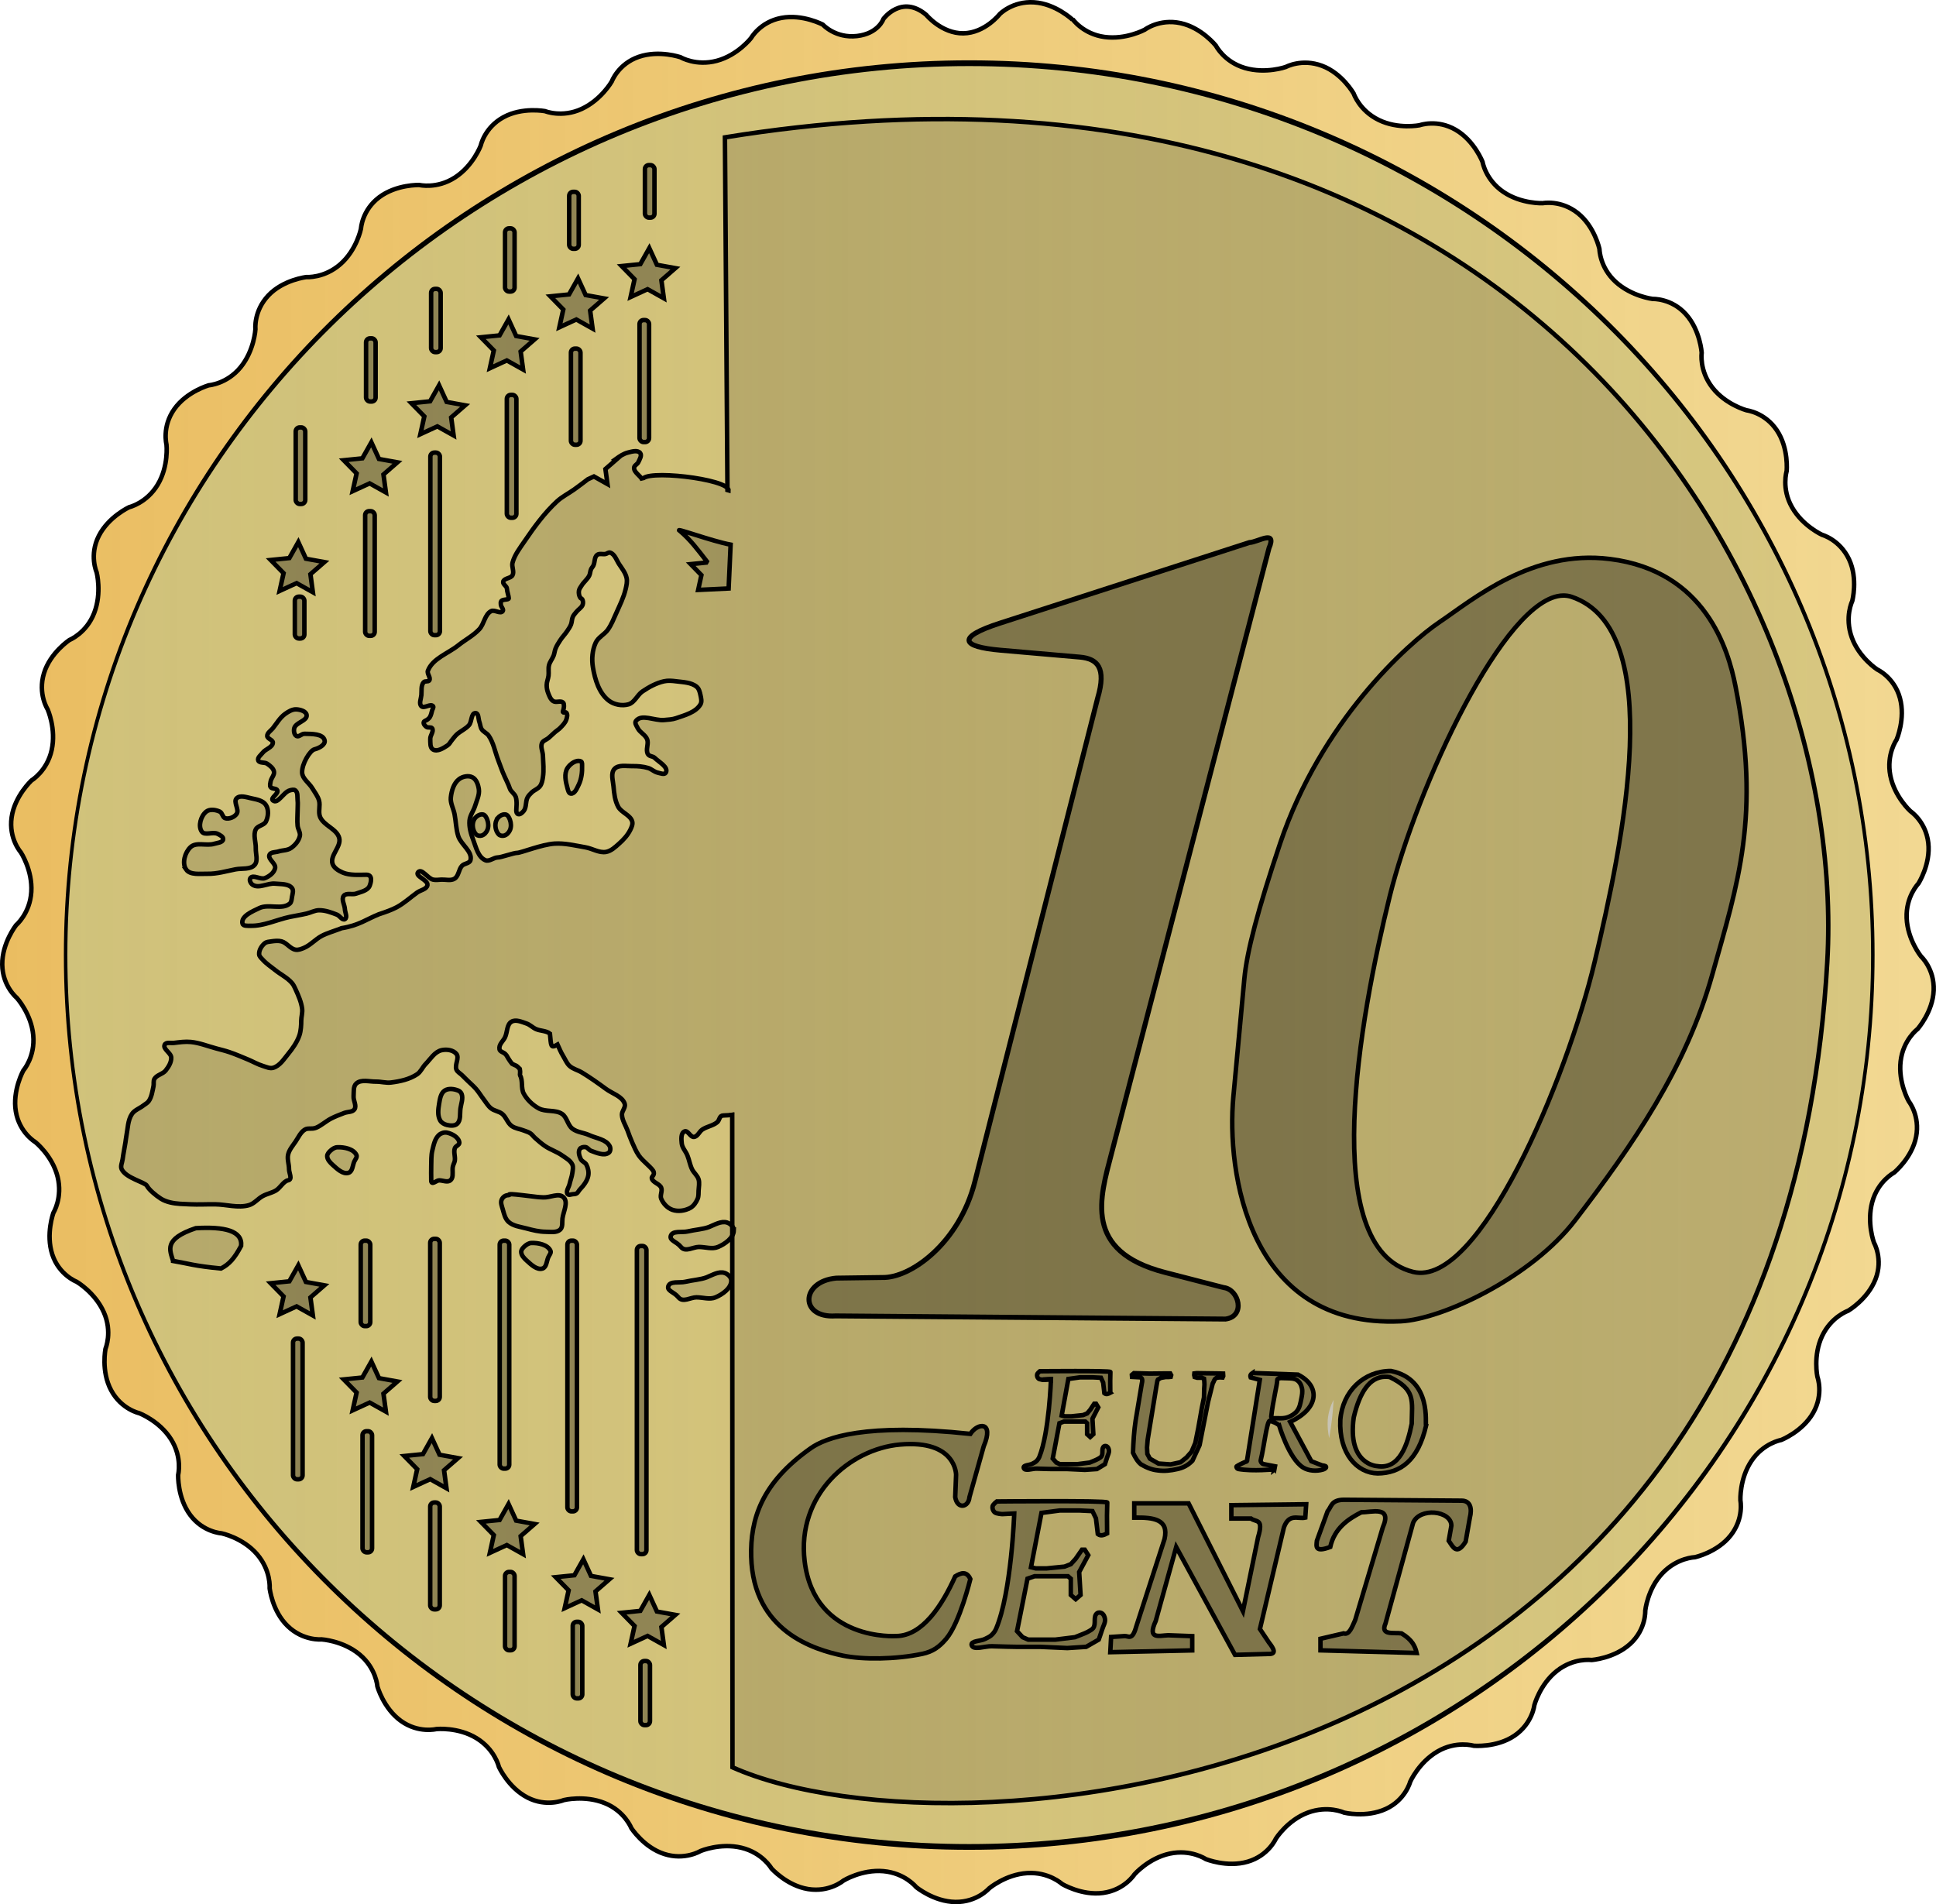
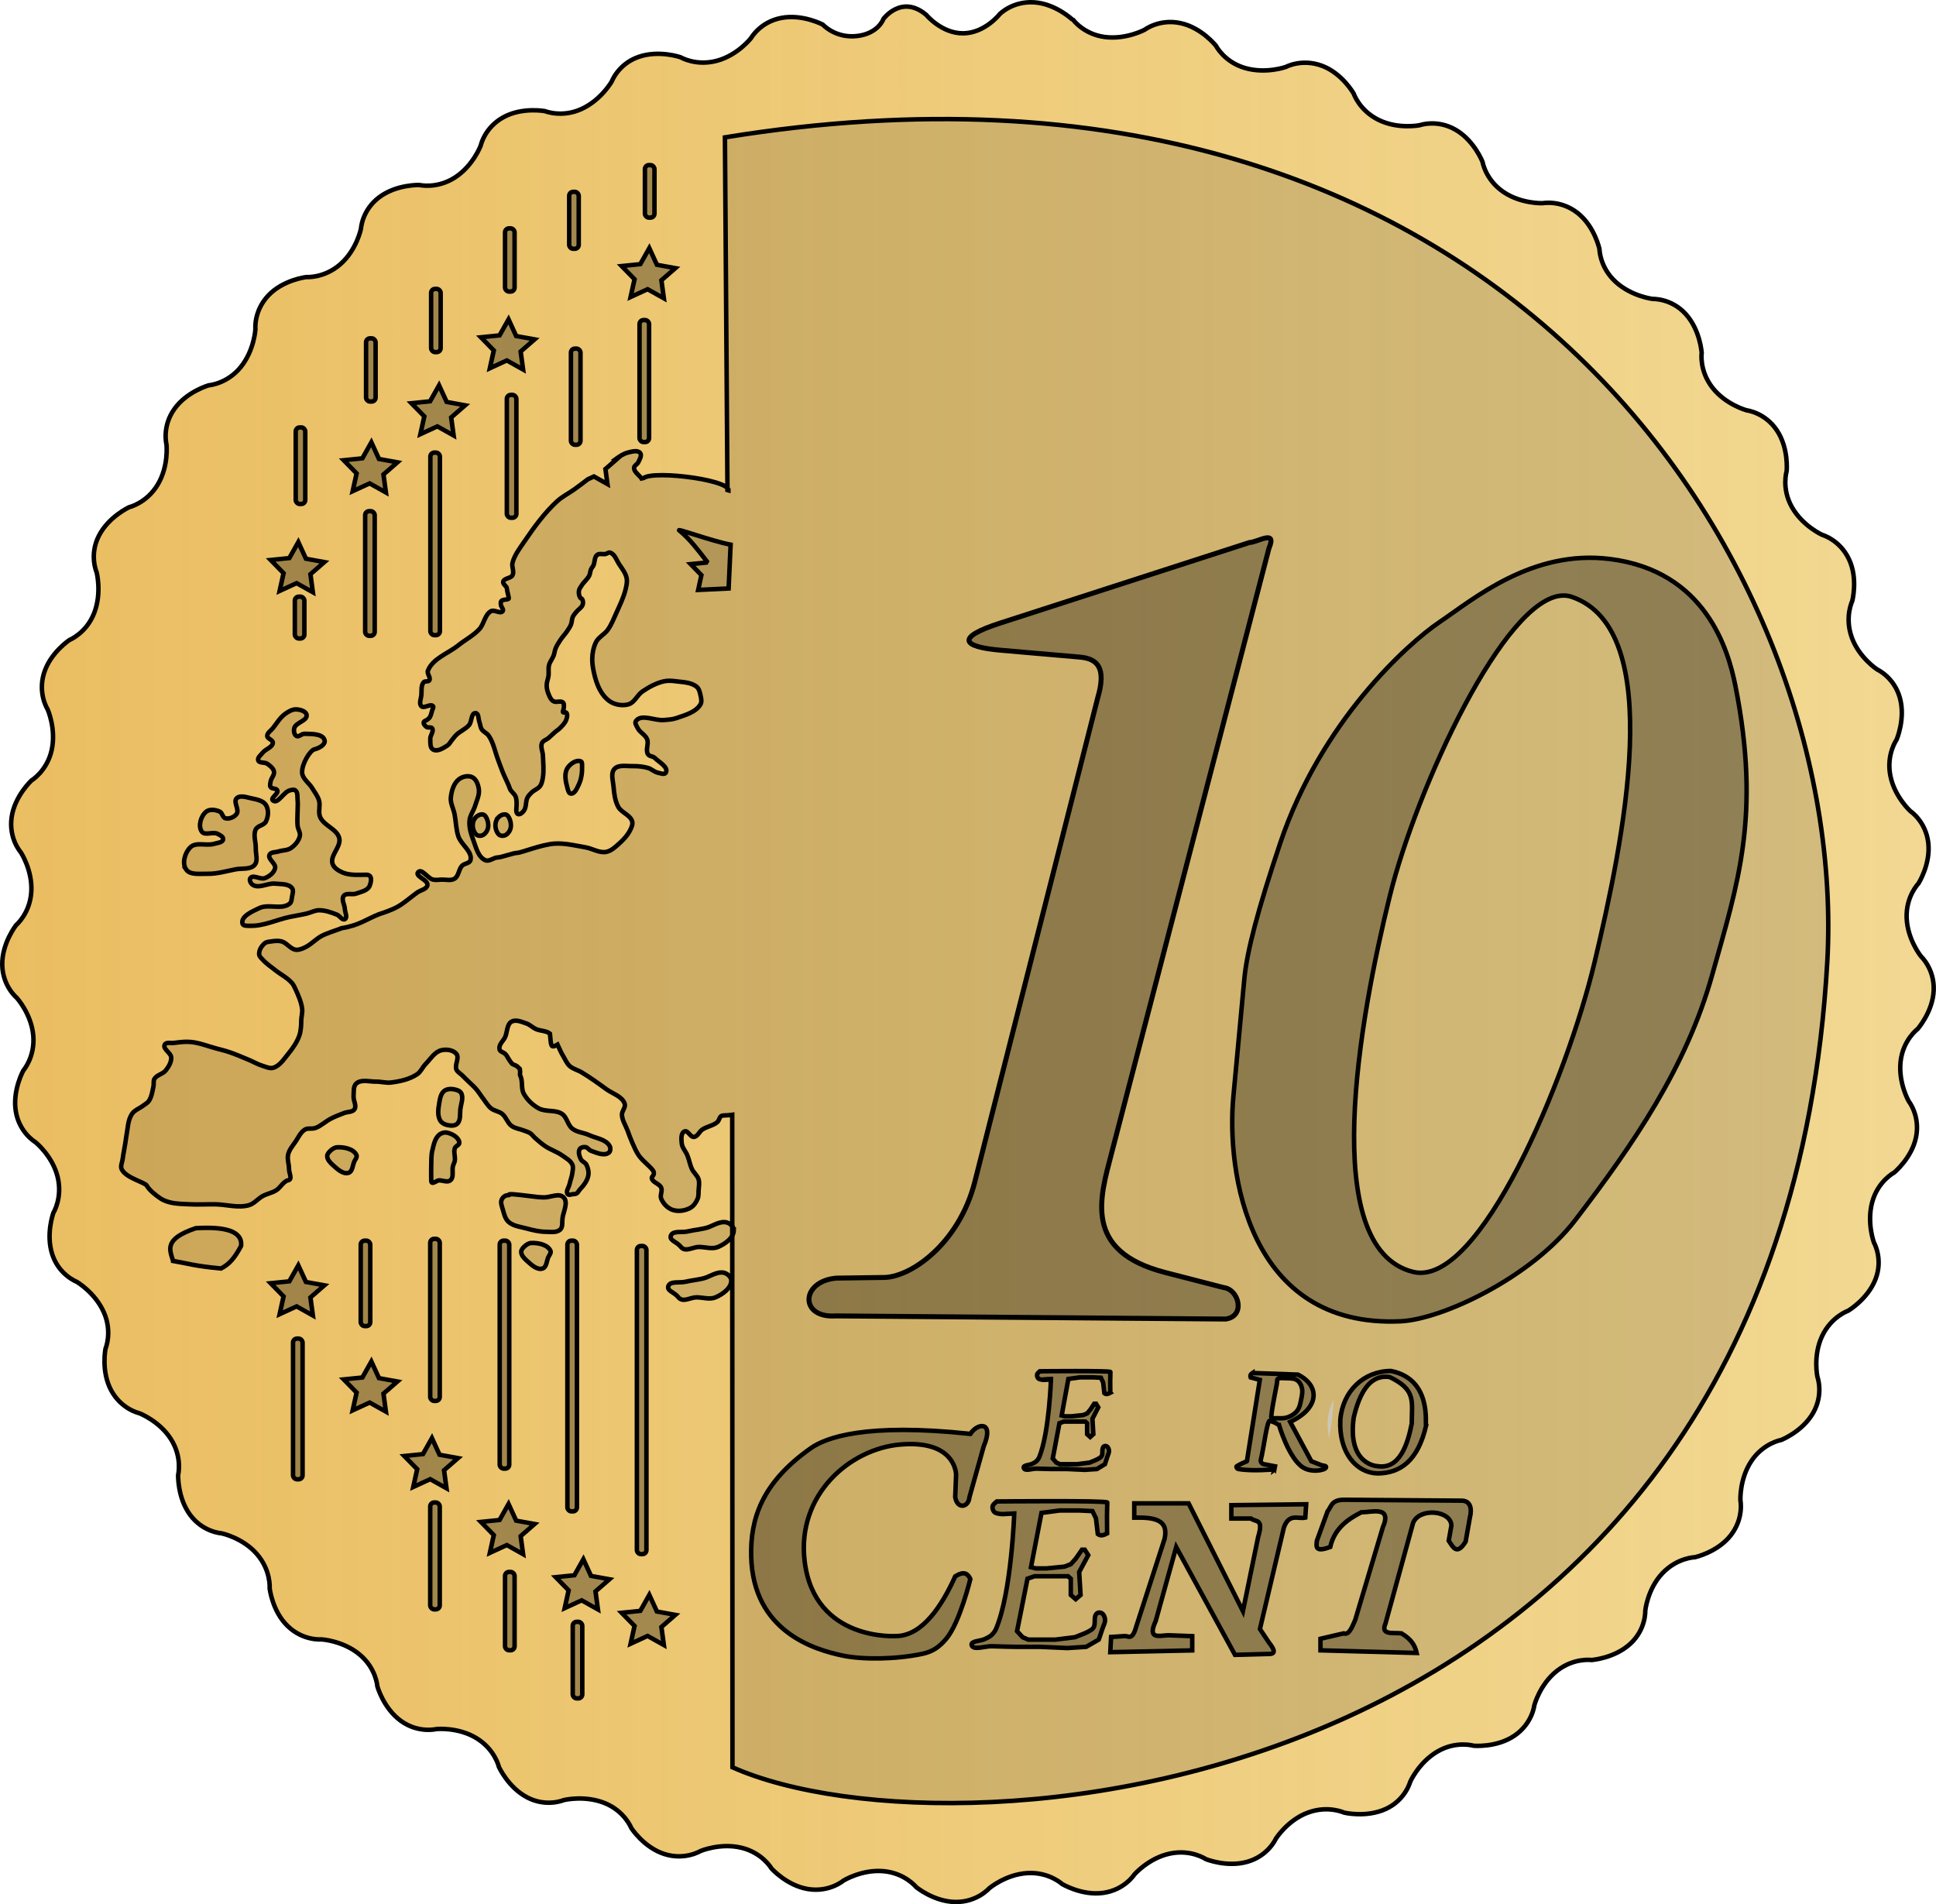
<svg xmlns="http://www.w3.org/2000/svg" width="388.09" height="381.78" version="1.1" viewBox="0 0 388.09 381.78">
  <title>10euro cent</title>
  <defs>
    <linearGradient id="linearGradient7881" x1="215.51" x2="622.89" y1="1047.3" y2="1047.3" gradientTransform="matrix(.953 0 0 .95 -64.702 -453.06)" gradientUnits="userSpaceOnUse">
      <stop stop-color="#eabd61" offset="0" />
      <stop stop-color="#eecd73" stop-opacity=".778" offset="1" />
    </linearGradient>
    <linearGradient id="linearGradient7883" x1="-224.48" x2="1012.4" y1="129.08" y2="129.08" gradientUnits="userSpaceOnUse">
      <stop stop-color="#d0c27b" offset="0" />
      <stop stop-color="#d0c27b" stop-opacity=".778" offset="1" />
    </linearGradient>
    <linearGradient id="linearGradient7885" x1="-224.48" x2="1012.4" y1="129.08" y2="129.08" gradientTransform="matrix(.123 0 0 .187 283.96 604.03)" gradientUnits="userSpaceOnUse">
      <stop stop-color="#e6e6e6" offset="0" />
      <stop stop-color="#ccc" stop-opacity=".746" offset="1" />
    </linearGradient>
  </defs>
  <g transform="translate(-140.66 -351.14)">
    <g stroke="#000">
      <path d="m355.65 355.09s-3.366-3.205-7.701-3.482c-4.335-0.277-6.891 2.366-6.891 2.366s-2.945 3.787-7.288 3.845c-4.344 0.059-7.437-3.7-7.437-3.7-4.938-4.154-8.572 0.801-8.572 0.801s-1.004 2.957-5.32 3.445c-4.316 0.489-6.839-2.288-6.839-2.288s-4.037-2.147-8.306-1.346c-4.269 0.801-6.08 4.042-6.08 4.042s-2.663 3.433-6.859 4.553c-4.196 1.121-7.259-0.703-7.259-0.703s-4.301-1.505-8.405-0.086c-4.105 1.418-5.399 4.937-5.399 4.937s-2.1 3.691-6.044 5.508c-3.943 1.817-7.32 0.445-7.32 0.445s-4.555-0.875-8.36 1.216c-3.805 2.09-4.542 5.677-4.542 5.677s-1.503 4.024-5.144 6.387c-3.64 2.363-7.159 1.521-7.159 1.521s-4.583-0.15-8.051 2.458c-3.468 2.608-3.654 6.305-3.654 6.305s-0.86 4.258-4.126 7.115c-3.265 2.857-6.815 2.581-6.815 2.581s-4.634 0.526-7.616 3.676c-2.983 3.149-2.6 6.776-2.6 6.776s-0.227 4.266-2.971 7.625c-2.743 3.359-6.362 3.619-6.362 3.619s-4.435 1.238-6.935 4.781c-2.5 3.543-1.559 7.105-1.559 7.105s0.473 4.303-1.754 8.022c-2.226 3.72-5.716 4.53-5.716 4.53s-4.142 1.902-6.101 5.769c-1.959 3.867-0.433 7.292-0.433 7.292s1.073 4.108-0.488 8.15c-1.56 4.043-4.937 5.405-4.937 5.405s-3.878 2.546-5.134 6.693c-1.257 4.147 0.735 7.227 0.735 7.227s1.746 3.916 0.815 8.147c-0.931 4.231-4.03 6.092-4.03 6.092s-3.387 3.111-4.001 7.4c-0.614 4.288 1.849 7.037 1.849 7.037s2.367 3.608 2.093 7.932c-0.274 4.323-3.032 6.637-3.032 6.637s-2.843 3.595-2.791 7.926c0.052 4.332 2.917 6.671 2.917 6.671s2.906 3.204 3.299 7.518c0.393 4.314-1.97 7.019-1.97 7.019s-2.237 3.981-1.52 8.254c0.716 4.273 3.931 6.143 3.931 6.143s3.391 2.719 4.436 6.924c1.045 4.205-0.832 7.222-0.832 7.222s-1.579 4.264-0.224 8.379c1.355 4.116 4.877 5.459 4.877 5.459s3.682 2.144 5.444 6.103c1.764 3.959 0.346 7.302 0.346 7.302s-0.926 4.524 1.119 8.346c2.044 3.822 5.64 4.6 5.64 4.6s4.032 1.541 6.354 5.202c2.323 3.661 1.446 7.149 1.446 7.149s-0.179 4.557 2.402 8.041c2.581 3.485 6.305 3.692 6.305 3.692s4.271 0.896 7.099 4.184c2.829 3.287 2.533 6.806 2.533 6.806s0.497 4.607 3.622 7.615c3.125 3.009 6.775 2.658 6.775 2.658s4.293 0.253 7.63 3.027c3.337 2.773 3.565 6.375 3.565 6.375s1.205 4.416 4.729 6.95c3.523 2.534 7.115 1.627 7.115 1.627s4.33-0.433 8.032 1.833c3.702 2.266 4.482 5.738 4.482 5.738s1.857 4.145 5.709 6.149c3.851 2.005 7.312 0.519 7.312 0.519s4.141-1.022 8.171 0.595c4.03 1.616 5.347 5 5.347 5s2.491 3.895 6.627 5.22c4.136 1.325 7.258-0.605 7.258-0.605s3.963-1.669 8.187-0.654c4.223 1.015 6.026 4.142 6.026 4.142s3.049 3.442 7.336 4.143c4.287 0.702 7.093-1.691 7.093-1.691s3.672-2.271 8-1.897c4.328 0.373 6.58 3.184 6.58 3.184s3.53 2.934 7.873 2.99c4.344 0.057 6.761-2.727 6.761-2.727s3.293-2.787 7.628-3.059c4.335-0.272 6.982 2.176 6.982 2.176s3.928 2.381 8.232 1.793c4.304-0.587 6.279-3.702 6.279-3.702s2.836-3.26 7.082-4.174c4.246-0.916 7.227 1.099 7.227 1.099s4.23 1.738 8.399 0.519c4.169-1.218 5.65-4.617 5.65-4.617s2.311-3.679 6.377-5.205c4.066-1.526 7.292-0.014 7.292-0.014s4.426 1.075 8.372-0.736c3.946-1.81 4.887-5.448 4.887-5.448s1.726-3.896 5.479-6.078c3.752-2.183 7.239-1.146 7.239-1.146s4.607 0.42 8.194-2.024c3.587-2.443 3.97-6.093 3.97-6.093s1.096-4.169 4.495-6.867c3.398-2.699 6.971-2.206 6.971-2.206s4.559-0.31 7.759-3.239c3.201-2.929 3.012-6.644 3.012-6.644s0.44-4.33 3.417-7.484c2.978-3.154 6.516-3.236 6.516-3.236s4.538-0.983 7.208-4.4c2.67-3.417 1.932-7 1.932-7s-0.206-4.283 2.201-7.889c2.407-3.606 5.971-4.22 5.971-4.22s4.271-1.675 6.415-5.442c2.144-3.768 0.845-7.232 0.845-7.232s-0.907-4.245 0.948-8.162c1.854-3.918 5.222-5.073 5.222-5.073s3.925-2.305 5.488-6.347c1.564-4.041-0.315-7.306-0.315-7.306s-1.491-3.983-0.344-8.162c1.146-4.178 4.363-5.873 4.363-5.873s3.595-2.925 4.425-7.177c0.831-4.252-1.465-7.116-1.465-7.116s-2.135-3.718-1.639-8.022c0.495-4.304 3.392-6.469 3.392-6.469s3.066-3.438 3.239-7.767c0.174-4.328-2.549-6.812-2.549-6.812s-2.697-3.347-2.87-7.676c-0.173-4.328 2.347-6.91 2.347-6.91s2.485-3.865 1.989-8.168c-0.495-4.304-3.573-6.341-3.573-6.341s-3.205-2.895-4.035-7.147c-0.831-4.252 1.248-7.182 1.248-7.182s1.821-4.186 0.674-8.365c-1.147-4.178-4.538-5.713-4.538-5.713s-3.654-2.364-5.116-6.444c-1.463-4.079 0.091-7.265 0.091-7.265s1.207-4.5-0.65-8.417c-1.856-3.917-5.382-4.881-5.382-4.881s-3.897-1.762-6.041-5.53c-2.144-3.768-1.072-7.227-1.072-7.227s0.457-4.577-1.951-8.182c-2.407-3.606-6.073-4.025-6.073-4.025s-4.186-1.127-6.854-4.546c-2.668-3.419-2.153-6.96-2.153-6.96s-0.271-4.54-3.173-7.764c-2.901-3.224-6.649-3.058-6.649-3.058s-4.232-0.503-7.433-3.432c-3.201-2.929-3.235-6.561-3.235-6.561s-0.952-4.519-4.352-7.216c-3.399-2.697-7.008-1.988-7.008-1.988s-4.315 0.181-7.903-2.261c-3.588-2.442-4.167-5.996-4.167-5.996s-1.635-4.261-5.385-6.448c-3.75-2.187-7.249-0.922-7.249-0.922s-4.274 0.852-8.175-1.053c-3.901-1.905-5.017-5.269-5.017-5.269s-2.276-4.063-6.342-5.588c-4.066-1.526-7.271 0.225-7.271 0.225s-4.023 1.426-8.192 0.209c-4.169-1.216-5.812-4.453-5.812-4.453s-2.863-3.632-7.11-4.545c-4.246-0.913-7.164 1.315-7.164 1.315s-3.774 2.046-8.078 1.458c-4.304-0.587-6.404-3.59-6.404-3.59" fill="url(#linearGradient7881)" stroke-width=".9" />
-       <path transform="matrix(.293 0 0 .481 219.51 480.53)" d="m1012.2 129.08c0 205.3-276.78 371.74-618.21 371.74s-618.21-166.43-618.21-371.74c0-205.3 276.78-371.74 618.21-371.74s618.21 166.43 618.21 371.74z" fill="url(#linearGradient7883)" stroke-width="2.397" />
      <g fill-opacity=".129" stroke-width=".9">
        <path d="m286.72 469.12-6.104 0.292 0.648-2.969-2.148-2.201 3.116-0.316 0.123-0.227c-0.052-0.067-0.104-0.135-0.156-0.202-1.614-2.08-3.215-4.229-5.248-5.914-1.444-0.846 6.487 2.082 10.167 2.752z" />
        <path d="m190.85 536.75c2.698 0.071 5.255-1.222 7.894-1.78 1.125-0.238 2.264-0.407 3.383-0.668 0.834-0.194 1.624-0.659 2.481-0.668 1.24-0.013 2.458 0.434 3.609 0.89 0.562 0.223 1.055 1.19 1.579 0.89 0.585-0.335 0.028-1.336 0-2.003-0.038-0.892-0.776-1.961-0.226-2.67 0.511-0.658 1.693-0.158 2.481-0.445 0.98-0.357 2.323-0.599 2.707-1.558 0.288-0.72 0.677-2.225-0.677-2.225s-3.282 0.18-4.737-0.445c-0.83-0.357-1.767-0.925-2.03-1.78-0.519-1.687 1.774-3.405 1.353-5.118-0.451-1.838-3.091-2.485-3.834-4.228-0.438-1.028 0.09-2.267-0.226-3.338-0.263-0.892-0.873-1.648-1.353-2.448-0.638-1.062-1.974-1.882-2.03-3.115-0.079-1.757 1.579-4.451 2.481-4.673 0.902-0.223 2.212-0.905 2.03-1.78-0.287-1.379-2.634-1.305-4.06-1.335-0.547-0.012-1.1 0.707-1.579 0.445-0.478-0.262-0.577-1.032-0.451-1.558 0.281-1.175 2.677-1.478 2.481-2.67-0.124-0.754-1.257-1.064-2.03-1.113-0.808-0.051-1.599 0.423-2.256 0.89-1.039 0.739-1.695 1.896-2.481 2.893-0.397 0.504-1.152 0.92-1.128 1.558 0.022 0.579 1.154 0.756 1.128 1.335-0.043 0.943-1.449 1.252-2.03 2.003-0.368 0.475-1.108 0.995-0.902 1.558 0.218 0.596 1.278 0.304 1.804 0.668 0.568 0.392 1.22 0.887 1.353 1.558 0.137 0.691-0.562 1.308-0.677 2.003-0.06 0.366-0.198 0.797 0 1.113 0.265 0.423 1.183 0.199 1.353 0.668 0.25 0.688-1.457 1.519-0.902 2.003 0.985 0.86 2.116-1.656 3.383-2.003 0.362-0.099 0.835-0.232 1.128 0 0.541 0.428 0.375 1.323 0.451 2.003 0.074 0.664 0 1.113 0 2.003 0 0.89-0.115 2.083 0 3.115 0.076 0.68 0.592 1.333 0.451 2.003-0.208 0.988-0.963 1.875-1.804 2.448-0.705 0.48-1.665 0.408-2.481 0.668-0.611 0.195-1.549 0.086-1.804 0.668-0.388 0.885 1.317 1.724 1.128 2.67-0.186 0.926-1.146 1.641-2.03 2.003-0.903 0.369-2.361-0.782-2.932 0-0.278 0.381 0.059 1.071 0.451 1.335 1.243 0.838 3.014-0.379 4.511-0.223 1.161 0.121 2.672-0.023 3.383 0.89 0.366 0.471 0.096 1.194 0 1.78-0.076 0.463-0.087 1.034-0.451 1.335-1.572 1.301-4.241 0.011-6.09 0.89-1.39 0.661-3.744 1.636-3.383 3.115 0.128 0.525 1.032 0.431 1.579 0.445z" />
        <path d="m177.95 525.43c-0.844-1.263-0.212-3.411 0.902-4.451 1.159-1.081 3.214-0.198 4.737-0.668 0.642-0.198 1.697-0.235 1.804-0.89 0.085-0.518-0.652-0.878-1.128-1.113-0.951-0.469-2.553 0.418-3.158-0.445-0.789-1.125-0.179-3.15 0.902-4.006 0.704-0.557 1.89-0.378 2.707 0 0.532 0.246 0.558 1.193 1.128 1.335 0.785 0.196 1.802-0.229 2.256-0.89 0.59-0.86-0.744-2.381 0-3.115 0.691-0.682 1.978-0.207 2.932 0 1.051 0.228 2.352 0.441 2.932 1.335 0.608 0.937 0.495 2.338 0 3.338-0.377 0.76-1.653 0.798-2.03 1.558-0.562 1.133 0.043 2.523 0 3.783-0.038 1.115 0.505 2.487-0.226 3.338-0.849 0.988-2.546 0.639-3.834 0.89-1.867 0.364-3.736 0.936-5.639 0.89-1.459-0.035-3.482 0.312-4.285-0.89z" />
        <path d="m208.28 581.15c-0.504 0.018-0.983 0.33-1.353 0.668-0.322 0.294-0.681 0.68-0.677 1.113 6e-3 0.7 0.603 1.31 1.128 1.78 0.871 0.781 2.041 1.925 3.158 1.558 0.797-0.262 0.806-1.459 1.128-2.225 0.182-0.433 0.649-0.909 0.451-1.335-0.575-1.24-2.453-1.607-3.834-1.558z" />
        <path d="m232.29 576.46c0.798-0.712 0.522-2.064 0.677-3.115 0.141-0.957 0.566-1.986 0.226-2.893-0.111-0.295-0.382-0.547-0.677-0.668-0.834-0.341-1.956-0.494-2.707 0-0.813 0.535-0.968 1.719-1.128 2.67-0.185 1.1-0.341 2.373 0.226 3.338 0.272 0.463 0.827 0.764 1.353 0.89 0.662 0.159 1.525 0.228 2.03-0.223z" />
        <path d="m232.74 580.22c0.051 0.472-0.743 0.664-0.902 1.113-0.274 0.77 0.101 1.638 0 2.448-0.076 0.607-0.451 0.89-0.451 1.78 0 0.89 0.142 1.746-0.451 2.225-0.581 0.47-1.504 0-2.256 0-0.526 0-1.579 1.113-1.579 0s-0.035-1.929 0-2.893c0.038-1.04-0.023-2.104 0.226-3.115 0.27-1.098 0.494-2.369 1.353-3.115 0.411-0.357 1.043-0.554 1.579-0.445 1.046 0.213 2.369 0.954 2.481 2.003z" />
        <path d="m253.64 591.2c0.985 1.024-0.047 2.828-0.226 4.228-0.096 0.751 0.103 1.702-0.451 2.225-0.715 0.674-1.943 0.456-2.932 0.445-1.298-0.014-2.582-0.33-3.834-0.668-1.239-0.334-2.67-0.47-3.609-1.335-0.664-0.612-0.887-1.584-1.128-2.448-0.181-0.648-0.513-1.394-0.226-2.003 0.229-0.485 0.677-0.89 1.353-0.89 0.677 0-1.128-0.445 2.707 0 3.834 0.445 2.851 0.371 4.285 0.445 1.351 0.07 3.128-0.969 4.06 0z" />
        <path d="m287.76 597.8c-0.033 1.522-1.743 2.731-3.158 3.338-1.172 0.503-2.556 0-3.834 0-1.203 0-2.707 1.113-3.609 0-0.902-1.113-2.318-1.269-2.03-2.225 0.332-1.104 2.248-0.623 3.383-0.89 1.42-0.334 3.158-0.445 4.285-0.89 1.128-0.445 2.427-1.262 3.609-0.89 0.66 0.208 1.368 0.874 1.353 1.558z" />
        <path d="m287.26 607.9c-0.033 1.522-1.743 2.731-3.158 3.338-1.172 0.503-2.556 0-3.834 0-1.203 0-2.707 1.113-3.609 0-0.902-1.113-2.318-1.269-2.03-2.225 0.332-1.104 2.248-0.623 3.383-0.89 1.42-0.334 3.158-0.445 4.285-0.89 1.128-0.445 2.427-1.262 3.609-0.89 0.66 0.208 1.368 0.874 1.353 1.558z" />
        <path d="m247.17 600.34c-0.504 0.018-0.983 0.33-1.353 0.668-0.322 0.294-0.681 0.68-0.677 1.113 6e-3 0.7 0.603 1.31 1.128 1.78 0.871 0.781 2.041 1.925 3.158 1.558 0.797-0.262 0.806-1.459 1.128-2.225 0.182-0.433 0.649-0.909 0.451-1.335-0.575-1.24-2.453-1.607-3.834-1.558z" />
        <path d="m254.41 505.13c-0.711 1.136-0.361 2.719 0 4.006 0.117 0.417 0.24 1.074 0.677 1.113 0.796 0.07 1.234-1.069 1.579-1.78 0.561-1.155 0.722-2.503 0.677-3.783-0.011-0.306 0.056-0.762-0.226-0.89-0.916-0.416-2.176 0.489-2.707 1.335z" />
        <path d="m235.65 515.54c-0.412 0.887-0.232 2.188 0.451 2.893 0.265 0.273 0.761 0.332 1.128 0.223 0.509-0.152 0.924-0.628 1.128-1.113 0.259-0.617 0.224-1.373 0-2.003-0.159-0.448-0.428-1.033-0.902-1.113-0.699-0.118-1.509 0.477-1.804 1.113z" />
        <path d="m240.19 515.54c-0.412 0.887-0.232 2.188 0.451 2.893 0.265 0.273 0.761 0.332 1.128 0.223 0.509-0.152 0.924-0.628 1.128-1.113 0.259-0.617 0.224-1.373 0-2.003-0.159-0.448-0.428-1.033-0.902-1.113-0.699-0.118-1.509 0.477-1.804 1.113z" />
        <path d="m175.36 603.94c-0.651-2.189-1.964-4.377 4.546-6.566 5.759-0.337 9.381 0.512 9.091 3.535-1.337 2.532-2.412 3.722-4.041 4.546-5.373-0.505-6.62-1.01-9.596-1.515z" />
        <path d="m287.49 705.46c45.49 20.236 209.86 6.723 219.46-161.37 4.476-78.391-64.337-190.85-220.97-165.41l0.505 70.711 0.213 0.062c0.156-2.303-17.431-4.337-17.246-2.035-0.366-0.933-1.711-1.5-1.681-2.5 0.014-0.462 0.654-0.686 0.845-1.108 0.26-0.575 0.765-1.359 0.369-1.853-0.252-0.314-0.668-0.388-1.115-0.356l2e-5 4e-5c-0.447 0.032-0.927 0.168-1.32 0.267-0.872 0.219-1.629 0.723-2.37 1.254l0.172 0.032-2.329 2.023 0.41 3.01-2.714-1.521-1.214 0.558c-0.904 0.69-1.805 1.379-2.731 2.039-1.145 0.817-2.438 1.45-3.469 2.403-2.513 2.325-4.551 5.13-6.47 7.953-0.934 1.375-2.016 2.742-2.435 4.345-0.211 0.807 0.39 1.761 0 2.5-0.351 0.666-1.692 0.564-1.87 1.294-0.123 0.508 0.746 0.921 0.746 1.383 0 0.462 0.377 1.572 0.377 1.942 0 0.37-1.171 0.143-1.501 0.558-0.155 0.195-0.109 0.49-0.09 0.736 0.035 0.447 0.643 0.937 0.369 1.294-0.47 0.613-1.653-0.369-2.337 0-1.271 0.685-1.369 2.553-2.345 3.608-1.2 1.297-2.833 2.129-4.215 3.236-2.066 1.655-5.146 2.635-6.093 5.089-0.236 0.611 0.629 1.387 0.279 1.942-0.208 0.33-0.865 0.07-1.123 0.364-0.582 0.662-0.389 1.716-0.467 2.589-0.066 0.739-0.531 1.7 0 2.225 0.551 0.543 1.847-0.598 2.337 0 0.181 0.221-0.104 0.559-0.18 0.833-0.131 0.469-0.215 0.97-0.476 1.383-0.116 0.185-0.301 0.318-0.467 0.461-0.235 0.202-0.687 0.256-0.746 0.558-0.069 0.351 0.266 0.709 0.558 0.922 0.312 0.228 0.919-0.046 1.132 0.275 0.399 0.603-0.406 1.408-0.377 2.128 0.03 0.732-0.088 1.765 0.558 2.128 0.878 0.493 2.068-0.284 2.911-0.833 0.371-0.242 0.562-0.681 0.845-1.019 0.31-0.371 0.585-0.774 0.935-1.108 0.767-0.733 1.837-1.137 2.526-1.942 0.595-0.695 0.391-2.445 1.312-2.403 0.644 0.029 0.533 1.159 0.754 1.756 0.18 0.485 0.189 1.043 0.467 1.481 0.34 0.535 1.044 0.771 1.402 1.294 0.973 1.423 1.264 3.2 1.878 4.806 0.318 0.831 0.601 1.675 0.935 2.5 0.441 1.091 1.223 2.589 1.41 3.236 0.187 0.647 0.99 1.083 1.214 1.756 0.283 0.851 0.098 2.316 0.098 2.686 0 0.37 0.103 0.657 0.369 0.736 0.417 0.124 0.865-0.307 1.132-0.647 0.573-0.733 0.316-1.855 0.746-2.678 0.204-0.39 0.526-0.713 0.845-1.019 0.51-0.491 1.282-0.717 1.689-1.294 0.355-0.504 0.464-1.149 0.558-1.756 0.222-1.432 0.055-2.897 0-4.345-0.031-0.835-0.53-1.735-0.189-2.5 0.224-0.503 0.889-0.663 1.312-1.019 0.453-0.382 0.863-0.812 1.312-1.197 0.336-0.288 0.728-0.514 1.033-0.833 0.477-0.499 1.008-1.014 1.222-1.667 0.144-0.439 0.305-1.034 0-1.383-0.144-0.165-0.526 0.079-0.656-0.097-0.111-0.15 0.064-0.366 0.09-0.55 0.035-0.247 0.109-0.495 0.09-0.744-0.017-0.223-0.01-0.499-0.18-0.647-0.497-0.432-1.414 0.084-1.968-0.275-0.552-0.358-0.8-1.058-1.033-1.667-0.19-0.497-0.284-1.038-0.279-1.57 7e-3 -0.629 0.293-1.228 0.369-1.853 0.086-0.702-0.075-1.433 0.098-2.12 0.176-0.695 0.684-1.269 0.935-1.942 0.168-0.451 0.195-0.946 0.377-1.392 0.241-0.589 0.585-1.134 0.935-1.667 0.423-0.645 0.974-1.203 1.402-1.845 0.278-0.416 0.569-0.832 0.754-1.294 0.201-0.5 0.15-1.081 0.377-1.57 0.177-0.381 0.482-0.691 0.746-1.019 0.386-0.481 1.03-0.808 1.222-1.392 0.116-0.353 0.085-0.785-0.098-1.108-0.076-0.135-0.293-0.145-0.377-0.275-0.255-0.397-0.342-0.918-0.279-1.383 0.056-0.412 0.343-0.763 0.566-1.117 0.436-0.691 1.132-1.214 1.501-1.942 0.203-0.401 0.185-0.885 0.369-1.294 0.119-0.265 0.34-0.475 0.467-0.736 0.33-0.677 0.159-1.66 0.754-2.128 0.443-0.348 1.135-0.072 1.689-0.186 0.308-0.063 0.602-0.369 0.902-0.275 0.942 0.294 1.276 1.495 1.812 2.314 0.577 0.88 1.286 1.748 1.501 2.775 0.152 0.726-0.02 1.494-0.189 2.217-0.39 1.673-1.177 3.235-1.878 4.806-0.507 1.136-0.966 2.313-1.681 3.333-0.679 0.969-1.938 1.519-2.435 2.589-0.707 1.522-0.845 3.34-0.566 4.992 0.409 2.422 1.222 5.157 3.19 6.659 1.056 0.806 2.654 1.103 3.936 0.736 1.23-0.352 1.747-1.877 2.804-2.589 1.316-0.886 2.759-1.684 4.313-2.031 0.792-0.177 1.631-0.106 2.435 0 1.412 0.186 3.042 0.195 4.125 1.108 0.467 0.394 0.626 1.066 0.754 1.659 0.131 0.604 0.313 1.318 0 1.853-0.939 1.604-3.108 2.16-4.879 2.775-0.775 0.269-1.617 0.297-2.435 0.372-1.868 0.172-4.495-1.3-5.625 0.178-0.311 0.406 0.143 1.027 0.377 1.481 0.443 0.86 1.545 1.317 1.878 2.225 0.298 0.812-0.187 1.664 0 2.589 0.187 0.925 1.058 0.673 1.501 1.108 0.883 0.87 2.804 1.852 2.247 2.953-0.252 0.497-1.141 0.128-1.689 0-0.678-0.158-1.202-0.725-1.87-0.922-1.026-0.303-2.119-0.393-3.19-0.372-1.201 0.024-2.755-0.322-3.559 0.558-0.795 0.871-0.289 2.344-0.189 3.511 0.12 1.386 0.274 2.841 0.935 4.07 0.643 1.195 2.451 1.656 2.813 2.961 0.152 0.549-0.128 1.153-0.377 1.667-0.518 1.065-1.357 1.976-2.247 2.767-0.773 0.687-1.6 1.488-2.624 1.667-1.388 0.242-2.736-0.684-4.125-0.922-2.046-0.351-4.111-0.871-6.183-0.744-2.571 0.158-6.745 1.853-7.495 1.853-0.75 0-3.186 0.922-3.936 0.922-0.75 0-1.675 0.883-2.444 0.558-1.468-0.621-1.872-2.595-2.435-4.07-0.471-1.233-0.86-2.571-0.746-3.884 0.091-1.05 0.82-1.951 1.123-2.961 0.327-1.089 0.905-2.201 0.746-3.325-0.127-0.901-0.489-1.992-1.312-2.403-0.788-0.394-1.918-0.16-2.624 0.364-1.096 0.813-1.542 2.359-1.681 3.706-0.117 1.129 0.527 2.211 0.746 3.325 0.29 1.474 0.283 3.014 0.754 4.442 0.562 1.703 2.902 3.075 2.435 4.806-0.174 0.645-1.227 0.621-1.689 1.108-0.688 0.726-0.648 2.06-1.501 2.589-0.742 0.461-1.748 0.155-2.624 0.186-0.563 0.02-1.141 0.128-1.689 0-1.086-0.254-2.267-2.317-2.993-1.481-0.699 0.805 2.042 1.543 1.87 2.589-0.136 0.827-1.372 0.987-2.058 1.481-1.374 0.988-2.629 2.162-4.125 2.961-0.871 0.465-2.129 0.933-3.542 1.392-2.446 0.971-4.003 2.252-7.503 2.799-0.017 0.013-0.048 0.029-0.098 0.049-1.069 0.418-2.842 0.95-3.854 1.489-1.265 0.674-2.24 1.838-3.559 2.403-0.529 0.227-1.12 0.464-1.689 0.372-1.077-0.173-1.753-1.378-2.804-1.667-0.664-0.182-1.384-0.095-2.066 0-0.451 0.063-0.962 0.085-1.312 0.372-0.644 0.528-1.175 1.392-1.123 2.217 0.028 0.443 0.447 0.777 0.746 1.108 0.709 0.786 1.615 1.376 2.444 2.039 1.105 0.885 2.439 1.527 3.37 2.589 0.329 0.375 0.541 0.841 0.746 1.294 0.563 1.246 1.141 2.53 1.312 3.884 0.101 0.797-0.18 1.663-0.18 2.403 0 0.74-0.048 2.021-0.377 2.961-0.475 1.358-1.332 2.579-2.247 3.697-0.861 1.053-1.686 2.393-3.001 2.775-0.672 0.195-1.397-0.17-2.066-0.372-1.042-0.314-1.988-0.879-2.993-1.294-1.241-0.513-2.474-1.052-3.747-1.481-0.861-0.29-1.746-0.501-2.624-0.736-1.684-0.451-3.331-1.125-5.067-1.294-1.12-0.109-2.254 0.048-3.37 0.186-0.633 0.078-1.597-0.201-1.878 0.364-0.431 0.866 1.283 1.625 1.312 2.589 0.028 0.938-0.536 1.851-1.123 2.589-0.578 0.727-1.777 0.867-2.247 1.667-0.253 0.43-0.082 0.994-0.189 1.481-0.222 1.01-0.352 2.102-0.935 2.961-0.271 0.4-0.741 0.624-1.123 0.922-0.737 0.574-1.735 0.895-2.255 1.667-0.854 1.269-0.826 2.939-1.123 4.434-0.085 0.428-0.121 0.864-0.189 1.294-0.174 1.113-0.412 2.216-0.558 3.333-0.088 0.674-0.486 1.417-0.189 2.031 0.874 1.804 4.684 2.586 5.059 3.325 0.375 0.74 1.731 1.91 2.813 2.589 0.569 0.357 1.222 0.587 1.878 0.744 1.281 0.308 2.619 0.31 3.936 0.372 1.685 0.079 3.373-0.022 5.059 0 2.25 0.03 4.586 0.793 6.748 0.178 1.079-0.307 1.816-1.317 2.804-1.845 0.837-0.447 1.814-0.615 2.624-1.108 0.908-0.553 1.506-1.854 2.444-2.039 0.937-0.185 0.173-1.476 0.18-2.217 0.01-0.989-0.407-1.998-0.18-2.961 0.228-0.967 0.935-1.762 1.492-2.589 0.568-0.842 0.999-1.883 1.878-2.403 0.651-0.385 1.31-3e-3 2.247-0.372 0.937-0.37 1.956-1.307 3.001-1.845 0.844-0.434 1.74-0.762 2.624-1.108 0.679-0.266 1.661-0.139 2.058-0.744 0.477-0.726-0.242-1.726-0.18-2.589 0.063-0.88-0.11-2.002 0.558-2.589 0.984-0.865 2.618-0.342 3.936-0.364 1.002-0.017 2.007 0.301 3.001 0.178 1.823-0.226 3.73-0.639 5.248-1.659 0.735-0.494 1.072-1.406 1.689-2.039 0.981-1.006 1.806-2.445 3.182-2.775 1.002-0.241 2.367-0.058 3.001 0.744 0.652 0.825-0.404 2.172 0 3.139 0.203 0.485 0.748 0.745 1.123 1.117 0.374 0.37 0.748 0.739 1.123 1.108 0.562 0.554 1.173 1.063 1.689 1.659 0.554 0.638 0.984 1.371 1.501 2.039 0.485 0.627 0.879 1.349 1.501 1.845 0.652 0.521 1.601 0.589 2.247 1.117 0.788 0.644 1.049 1.799 1.87 2.403 0.699 0.514 1.636 0.598 2.444 0.922 0.441 0.177 0.918 0.294 1.312 0.558 0.365 0.244 0.608 0.63 0.935 0.922 0.658 0.588 1.324 1.175 2.058 1.667 1.065 0.713 2.333 1.104 3.378 1.845 0.754 0.534 1.683 1.014 2.058 1.853 0.226 0.506 0.068 1.11 0 1.659-0.094 0.758-0.395 1.478-0.558 2.225-0.147 0.673-0.824 1.502-0.377 2.031 0.24 0.284 0.749 0 1.123 0 0.937 0 0.947-0.533 1.312-0.922 0.742-0.792 1.486-1.715 1.689-2.775 0.141-0.736-0.029-1.551-0.377-2.217-0.243-0.464-0.899-0.635-1.123-1.108-0.293-0.618-0.566-1.467-0.189-2.039 0.216-0.326 0.732-0.424 1.123-0.372 0.447 0.059 0.699 0.592 1.123 0.744 1.124 0.403 2.626 1.1 3.567 0.372 0.348-0.269 0.379-0.905 0.18-1.294-0.704-1.379-2.698-1.573-4.116-2.225-1.095-0.503-2.431-0.555-3.378-1.294-0.949-0.741-1.061-2.276-2.058-2.953-1.325-0.899-3.288-0.34-4.69-1.117-1.231-0.681-2.326-1.726-2.993-2.953-0.602-1.108-0.115-2.61-0.754-3.697-0.04-0.068 0.101-0.578-0.034-1.266-0.85-0.867-0.737-0.557-1.553-1.016-0.539-0.632-1.042-1.583-1.119-1.693-0.608-0.867-1.494-0.525-1.419-1.576 0.055-0.772 0.786-1.341 1.123-2.039 0.493-1.022 0.321-2.57 1.312-3.139 0.871-0.501 2.048 0.048 3.001 0.372 0.69 0.235 1.215 0.808 1.878 1.108 0.898 0.406 2.046 0.308 2.813 0.922 0.254 2.407 0.074 3.039 1.525 2.193 0.352 0.76 0.668 1.552 1.099 2.249 0.424 0.685 0.716 1.484 1.312 2.031 0.676 0.619 1.649 0.819 2.435 1.294 1.683 1.018 3.288 2.162 4.871 3.325 1.283 0.943 3.235 1.465 3.747 2.961 0.247 0.721-0.594 1.456-0.558 2.217 0.054 1.111 0.734 2.103 1.123 3.147 0.3 0.805 0.584 1.618 0.935 2.403 0.394 0.883 0.764 1.79 1.312 2.589 0.844 1.231 2.814 2.594 3.001 3.333 0.187 0.74-0.491 0.86-0.377 1.294 0.222 0.844 1.539 1.04 1.878 1.845 0.287 0.682-0.286 1.534 0 2.217 0.405 0.968 1.247 1.875 2.247 2.225 1.124 0.393 2.513 0.193 3.559-0.372 0.703-0.38 1.194-1.123 1.501-1.853 0.216-0.514 0.157-1.103 0.189-1.659 0.042-0.741 0.21-1.513 0-2.225-0.228-0.771-0.962-1.306-1.312-2.031-0.425-0.88-0.57-1.869-0.935-2.775-0.33-0.821-1.039-1.524-1.132-2.403-0.086-0.818-0.201-2.081 0.566-2.403 0.671-0.281 1.152 1.177 1.878 1.108 0.748-0.07 1.06-1.065 1.681-1.481 0.926-0.62 2.151-0.763 3.001-1.481 0.408-0.344 0.421-1.14 0.935-1.294 0.511-0.154 2.278 0.084 2.058-0.569z" />
      </g>
      <g fill-opacity=".314">
        <g stroke-width="3.23">
          <path transform="matrix(.283 0 0 .274 35.282 451.67)" d="m593.97 66.453-11.515-6.66-12.014 5.711 2.775-13.01-9.144-9.662 13.231-1.381 6.363-11.682 5.402 12.156 13.076 2.442-9.892 8.894z" />
          <path transform="matrix(.283 0 0 .274 49.925 431.67)" d="m593.97 66.453-11.515-6.66-12.014 5.711 2.775-13.01-9.144-9.662 13.231-1.381 6.363-11.682 5.402 12.156 13.076 2.442-9.892 8.894z" />
          <path transform="matrix(.283 0 0 .274 63.497 420.24)" d="m593.97 66.453-11.515-6.66-12.014 5.711 2.775-13.01-9.144-9.662 13.231-1.381 6.363-11.682 5.402 12.156 13.076 2.442-9.892 8.894z" />
          <path transform="matrix(.283 0 0 .274 77.425 407.02)" d="m593.97 66.453-11.515-6.66-12.014 5.711 2.775-13.01-9.144-9.662 13.231-1.381 6.363-11.682 5.402 12.156 13.076 2.442-9.892 8.894z" />
-           <path transform="matrix(.283 0 0 .274 91.354 398.81)" d="m593.97 66.453-11.515-6.66-12.014 5.711 2.775-13.01-9.144-9.662 13.231-1.381 6.363-11.682 5.402 12.156 13.076 2.442-9.892 8.894z" />
          <path transform="matrix(.283 0 0 .274 105.64 392.74)" d="m593.97 66.453-11.515-6.66-12.014 5.711 2.775-13.01-9.144-9.662 13.231-1.381 6.363-11.682 5.402 12.156 13.076 2.442-9.892 8.894z" />
          <path transform="matrix(.283 0 0 .274 35.282 596.67)" d="m593.97 66.453-11.515-6.66-12.014 5.711 2.775-13.01-9.144-9.662 13.231-1.381 6.363-11.682 5.402 12.156 13.076 2.442-9.892 8.894z" />
          <path transform="matrix(.283 0 0 .274 49.925 615.95)" d="m593.97 66.453-11.515-6.66-12.014 5.711 2.775-13.01-9.144-9.662 13.231-1.381 6.363-11.682 5.402 12.156 13.076 2.442-9.892 8.894z" />
          <path transform="matrix(.283 0 0 .274 62.068 631.31)" d="m593.97 66.453-11.515-6.66-12.014 5.711 2.775-13.01-9.144-9.662 13.231-1.381 6.363-11.682 5.402 12.156 13.076 2.442-9.892 8.894z" />
          <path transform="matrix(.283 0 0 .274 77.425 644.52)" d="m593.97 66.453-11.515-6.66-12.014 5.711 2.775-13.01-9.144-9.662 13.231-1.381 6.363-11.682 5.402 12.156 13.076 2.442-9.892 8.894z" />
          <path transform="matrix(.283 0 0 .274 92.425 655.6)" d="m593.97 66.453-11.515-6.66-12.014 5.711 2.775-13.01-9.144-9.662 13.231-1.381 6.363-11.682 5.402 12.156 13.076 2.442-9.892 8.894z" />
          <path transform="matrix(.283 0 0 .274 105.64 662.74)" d="m593.97 66.453-11.515-6.66-12.014 5.711 2.775-13.01-9.144-9.662 13.231-1.381 6.363-11.682 5.402 12.156 13.076 2.442-9.892 8.894z" />
        </g>
        <g stroke-width=".9">
          <rect x="268.33" y="600.94" width="1.914" height="61.78" rx=".799" />
          <rect x="254.4" y="599.87" width="1.914" height="54.28" rx=".799" />
          <rect x="240.83" y="599.87" width="1.914" height="45.708" rx=".799" />
          <rect x="226.9" y="599.51" width="1.914" height="32.494" rx=".799" />
          <rect x="212.97" y="599.87" width="1.914" height="17.137" rx=".799" />
          <rect x="199.4" y="619.51" width="1.914" height="28.208" rx=".799" />
-           <rect x="213.33" y="638.08" width="1.914" height="24.28" rx=".799" />
          <rect x="226.9" y="652.37" width="1.914" height="21.423" rx=".799" />
          <rect x="241.9" y="666.29" width="1.914" height="15.708" rx=".799" />
          <rect x="255.47" y="676.29" width="1.914" height="15.351" rx=".799" />
-           <rect x="269.04" y="684.15" width="1.914" height="12.851" rx=".799" />
          <rect x="226.93" y="441.88" width="1.914" height="36.601" rx=".799" />
          <rect x="213.86" y="453.62" width="1.914" height="24.994" rx=".799" />
          <rect x="199.76" y="470.76" width="1.914" height="8.387" rx=".799" />
          <rect x="199.94" y="436.83" width="1.914" height="15.351" rx=".799" />
          <rect x="214.04" y="418.97" width="1.914" height="12.672" rx=".799" />
          <rect x="227.08" y="409.06" width="1.914" height="12.672" rx=".799" />
          <rect x="241.9" y="396.92" width="1.914" height="12.672" rx=".799" />
          <rect x="254.76" y="389.6" width="1.914" height="11.422" rx=".799" />
          <rect x="269.94" y="384.24" width="1.914" height="10.53" rx=".799" />
          <rect x="268.86" y="415.31" width="1.914" height="24.458" rx=".799" />
          <rect x="255.11" y="421.03" width="1.914" height="19.28" rx=".799" />
          <rect x="242.26" y="430.31" width="1.914" height="24.637" rx=".799" />
          <path d="m387.9 571c-1.399 15.022 2.898 46.472 33.536 45.039 8.31-0.389 26.163-8.755 34.975-20.253 11.577-15.106 22.275-30.6 27.5-49.281 5.094-18.212 9.808-31.797 4.625-57.875-1.423-7.159-5.938-23.018-25.164-25.418-15.633-1.951-27.358 8.07-34.133 12.638-6.425 4.332-23.793 19.993-31.966 44.378-4.456 13.296-6.66 21.645-7.173 27.162zm66.104-100.46c0.575-8e-3 1.143 0.066 1.688 0.25 19.318 6.516 10.282 49.428 4.625 73.219-5.554 23.36-23.11 65.439-36.406 62.125-19.123-4.767-10.689-50.911-4.656-75.344 5.346-21.651 23.049-60.085 34.75-60.25z" />
        </g>
      </g>
    </g>
    <path d="m408 631.79c-0.64 1.198-1.053 2.543-1.184 4.001-0.071 1.339 0.039 2.563 0.293 3.669 0.447-2.514 0.746-5.073 0.891-7.67z" fill="url(#linearGradient7885)" />
    <g stroke="#000">
      <path d="m419.48 626c-5.418 2e-3 -9.685 4.024-10.139 9.799-0.315 6.79 3.368 10.668 7.485 10.74 4.539-0.046 8.08-2.522 9.714-9.603-0.294-0.138 1.304-9.279-7.06-10.936zm-1.216 1.158c0.315-0.01 0.641 8e-3 0.98 0.06 5.27 2.566 4.456 4.728 4.411 9.356-0.81 4.059-2.395 9.27-6.944 8.501 0 0-6.005-0.269-4.681-9.764 1.2-5.093 3.186-8.057 6.235-8.153z" fill-opacity=".314" stroke-width=".9" />
      <path d="m351.28 627.62-1.433 0.075c-0.026 8e-3 -0.058 0.017-0.083 0.025-0.454 0.142 1.38-0.105 1.516-0.045 1.6e-4 -5e-3 0-0.055 0-0.055z" fill-opacity=".129" stroke-width=".9" />
      <g fill-opacity=".314">
        <g stroke-width=".9">
          <path d="m363.23 630.37-0.015-2.412 0.035-1.755c5e-3 -0.292-14.151-0.144-14.151-0.144s-0.484 0.384-0.537 0.651c-0.055 0.279 0.045 0.616 0.268 0.813 0.243 0.216 0.984 0.244 0.984 0.244l1.52-0.081s-0.349 10.629-2.325 15.537c-0.134 0.332-0.354 0.642-0.626 0.895-0.226 0.21-0.528 0.338-0.805 0.488-0.55 0.297-1.831 0.244-1.699 0.813 0.179 0.771 1.728 0.124 2.594 0.163 1.043 0.046 3.13 0.081 3.13 0.081h3.041l3.488 0.163 2.415-0.163 1.61-0.976s0.312-0.918 0.447-1.383c0.133-0.458 0.418-0.912 0.358-1.383-0.039-0.301-0.164-0.654-0.447-0.813-0.152-0.086-0.396-0.101-0.537 0-0.602 0.432-0.104 1.458-0.537 2.034-0.266 0.354-1.163 0.732-1.163 0.732l-1.163 0.488-2.504 0.325h-3.488l-0.715-0.325-0.715-0.813 0.358-1.871 0.984-5.206 0.894-0.325h4.293l0.358 0.325v2.196l0.626 0.569 0.626-0.569-0.179-3.091 1.163-2.278-0.447-0.732h-0.358l-0.805 1.22-0.626 0.732-0.805 0.325-2.325 0.244h-1.341l-0.626-0.163 1.341-7.321 2.325-0.325h2.594l1.61 0.081 0.447 0.976 0.241 2.121c0.397 0.314 0.793 0.125 1.19-0.087z" />
-           <path d="m367.97 626.44 3.162 0.086 2.688-0.029h1.423l0.19 0.345-0.095 0.345s-0.253 0.029-0.411 0.029h-0.601l-0.98 0.173-0.569 0.345-0.095 0.201-0.19 1.035-1.771 10.813-0.126 1.553 0.063 1.294 0.506 0.949 1.708 0.978 2.435 0.173 1.992-0.431 1.202-0.949 1.012-1.15 0.759-1.783 0.601-2.991 0.727-4.112 0.411-2.013c0.021-0.979 0.011-1.032 0.032-1.582l0.063-1.007-0.032-0.633-0.063-0.546-0.443-0.173h-0.917l-0.506-0.144-0.095-0.403 0.032-0.316 0.474-0.058 1.929 0.029 2.245 0.029 1.107 0.029 0.032 0.489-0.126 0.288c-0.348-0.032-0.696-0.016-1.044 0.029-0.659 0.153-0.664 0.782-0.949 1.208l-0.917 3.652-1.708 8.685-1.423 3.106c-0.939 0.995-1.992 1.467-3.099 1.697-1.265 0.289-2.53 0.428-3.794 0.259-1.339-0.129-2.411-0.623-3.415-1.208-0.687-0.55-1.177-1.399-1.613-2.329 0.073-2.208 0.213-4.396 0.538-6.528l1.233-7.391c0.185-0.716 0.057-1.106-0.348-1.208l-1.613-0.086-0.032-0.403z" />
          <path d="m391.73 626.4c-0.318 0.208-0.516 0.472-0.36 0.896l1.832 0.488-2.523 15.899c-0.022 0.137 0.024 0.302-0.066 0.413-0.083 0.102-0.155 0.062-0.382 0.161-0.471 0.206-1.261 0.569-1.677 0.866-0.138 0.099 0.099 0.488 0.271 0.518 3.139 0.548 7.158 0.022 7.293 0.141l0.127-0.669-2.324-0.448c-0.298-0.057-0.611-0.48-0.537-0.775 0.668-2.646 1.22-7.846 1.832-7.927l1.029 0.403c0.554 0.273 0.68 0.47 0.802 0.448 0 0 1.933 6.723 4.831 8.541 1.099 0.689 2.711 0.788 3.979 0.408 0.27-0.081 0.68-0.273 0.631-0.528-0.057-0.293-0.607-0.231-0.907-0.347l-2.047-0.79-4.244-7.891c5.856-2.707 6.065-7.221 1.56-9.477l-9.119-0.327zm4.388 19.381-5e-3 0.02c0.013-9e-3 0.012-0.014 5e-3 -0.02zm1.726-18.365c0.355 5e-3 0.717 0.038 0.952 0.045 0.645 0.02 1.308 0.019 1.832 0.362 0.6 0.394 0.89 1.01 1.029 1.671 0.143 0.68 5e-3 1.392-0.133 2.074-0.17 0.839-0.311 1.744-0.852 2.441-0.442 0.569-1.12 1-1.832 1.258-0.627 0.227-1.341 0.243-2.014 0.206-0.458-0.025-1.381 0.129-1.339-0.287 0.304-3.007 1.251-6.637 1.206-7.363-0.022-0.356 0.559-0.416 1.151-0.408z" />
          <path d="m332.14 651.29c0.415 2.497 2.688 2.09 2.857 0l2.857-10.179c2.159-5.124-1.226-4.731-2.679-2.5-21.097-2.252-29.002 0.776-31.964 2.857-9.895 6.952-12.168 14.27-11.964 21.786 0.408 15.032 12.719 18.639 18.393 19.821 3.927 0.819 10.553 0.768 15.893-0.357 2.111-0.445 3.432-1.386 4.821-3.036 2.704-3.211 4.821-11.964 4.821-11.964-0.727-1.605-1.837-1.29-3.036-0.536-2.6 5.799-6.538 11.894-11.786 11.964 0 0-16.433 1.167-18.393-15-1.619-13.361 9.079-22.502 19.107-23.393 11.323-1.006 11.25 6.071 11.25 6.071z" />
          <path d="m362.59 658.57-0.024-3.587 0.055-2.61c8e-3 -0.434-22.147-0.214-22.147-0.214s-0.758 0.571-0.84 0.968c-0.086 0.414 0.071 0.916 0.42 1.21 0.381 0.321 1.54 0.363 1.54 0.363l2.38-0.121s-0.547 15.804-3.639 23.102c-0.209 0.494-0.554 0.955-0.98 1.33-0.353 0.312-0.826 0.503-1.26 0.726-0.861 0.442-2.866 0.362-2.66 1.21 0.28 1.147 2.705 0.185 4.059 0.242 1.632 0.069 4.899 0.121 4.899 0.121h4.759l5.459 0.242 3.779-0.242 2.52-1.451s0.488-1.365 0.7-2.056c0.208-0.681 0.654-1.357 0.56-2.056-0.061-0.448-0.256-0.973-0.7-1.21-0.238-0.127-0.62-0.15-0.84 0-0.942 0.642-0.162 2.168-0.84 3.024-0.417 0.526-1.82 1.089-1.82 1.089l-1.82 0.726-3.919 0.484h-5.459l-1.12-0.484-1.12-1.21 0.56-2.782 1.54-7.741 1.4-0.484h6.719l0.56 0.484v3.266l0.98 0.847 0.98-0.847-0.28-4.596 1.82-3.387-0.7-1.089h-0.56l-1.26 1.814-0.98 1.089-1.26 0.484-3.639 0.363h-2.1l-0.98-0.242 2.1-10.886 3.639-0.484h4.059l2.52 0.121 0.7 1.451 0.377 3.153c0.621 0.467 1.241 0.185 1.862-0.13z" />
          <path d="m363.39 679.33 2.679-0.179c0.774-0.08 1.548 0.986 2.321-1.786l5.714-17.679c0.898-3.976-2.172-4.345-6.071-4.286v-2.857h10.893l10.893 21.607 3.036-14.821c1.158-3.847-0.409-2.951-1.429-3.75h-3.929v-2.679l15-0.179-0.179 2.679c-1.482 0.332-3.231-0.936-4.286 1.964l-4.81 20.37 1.79 2.68c1.045 1.326 1.605 2.409-0.179 2.321l-6.607 0.179-11.786-21.607-4.107 14.821c-1.736 3.781 0.681 2.923 2.5 2.857l4.821 0.179v2.857l-16.429 0.357z" />
          <path d="m405.36 682.01v-2.321l4.64-1.08c1.098 0.403 1.683-1.246 2.321-2.679l5.536-18.571c1.922-4.424-2.267-2.991-4.286-3.036-2.721 1.39-5.406 3.227-6.25 6.964-3.115 1.171-2.796-0.111-2.679-1.25l2.143-5.893c0.788-0.916 0.688-2.275 3.214-2.321l23.571 0.179c1.877-0.043 2.196 1.605 1.74 3.398l-0.847 4.816c-1.78 2.863-2.53 1.086-3.393-0.179l0.536-3.036c-0.055-3.047-6.394-3.673-7.679-0.536l-5.536 20.179c-1.046 2.42 1.609 1.754 3.214 1.964 2.18 1.31 2.737 2.619 3.036 3.929z" />
        </g>
        <path transform="translate(145.66,347.57)" d="m195.59 133.93c-8.007-0.699-8.837-2.614-0.126-5.43l50.003-16.162c1.669-0.051 5.557-2.726 3.914 1.136l-31.567 121.34c-2.305 8.86-5.769 19.606 10.733 23.865l11.743 3.03c3.054 0.355 4.481 5.767 0.379 6.314l-78.161-0.631c-7.234 0.497-7.052-6.931 0.126-7.576l9.218-0.126c5.637 0.165 15.42-6.819 18.562-19.193l24.622-96.975c1.81-6.123-0.083-7.889-3.535-8.207z" stroke-width="1px" />
      </g>
    </g>
  </g>
</svg>